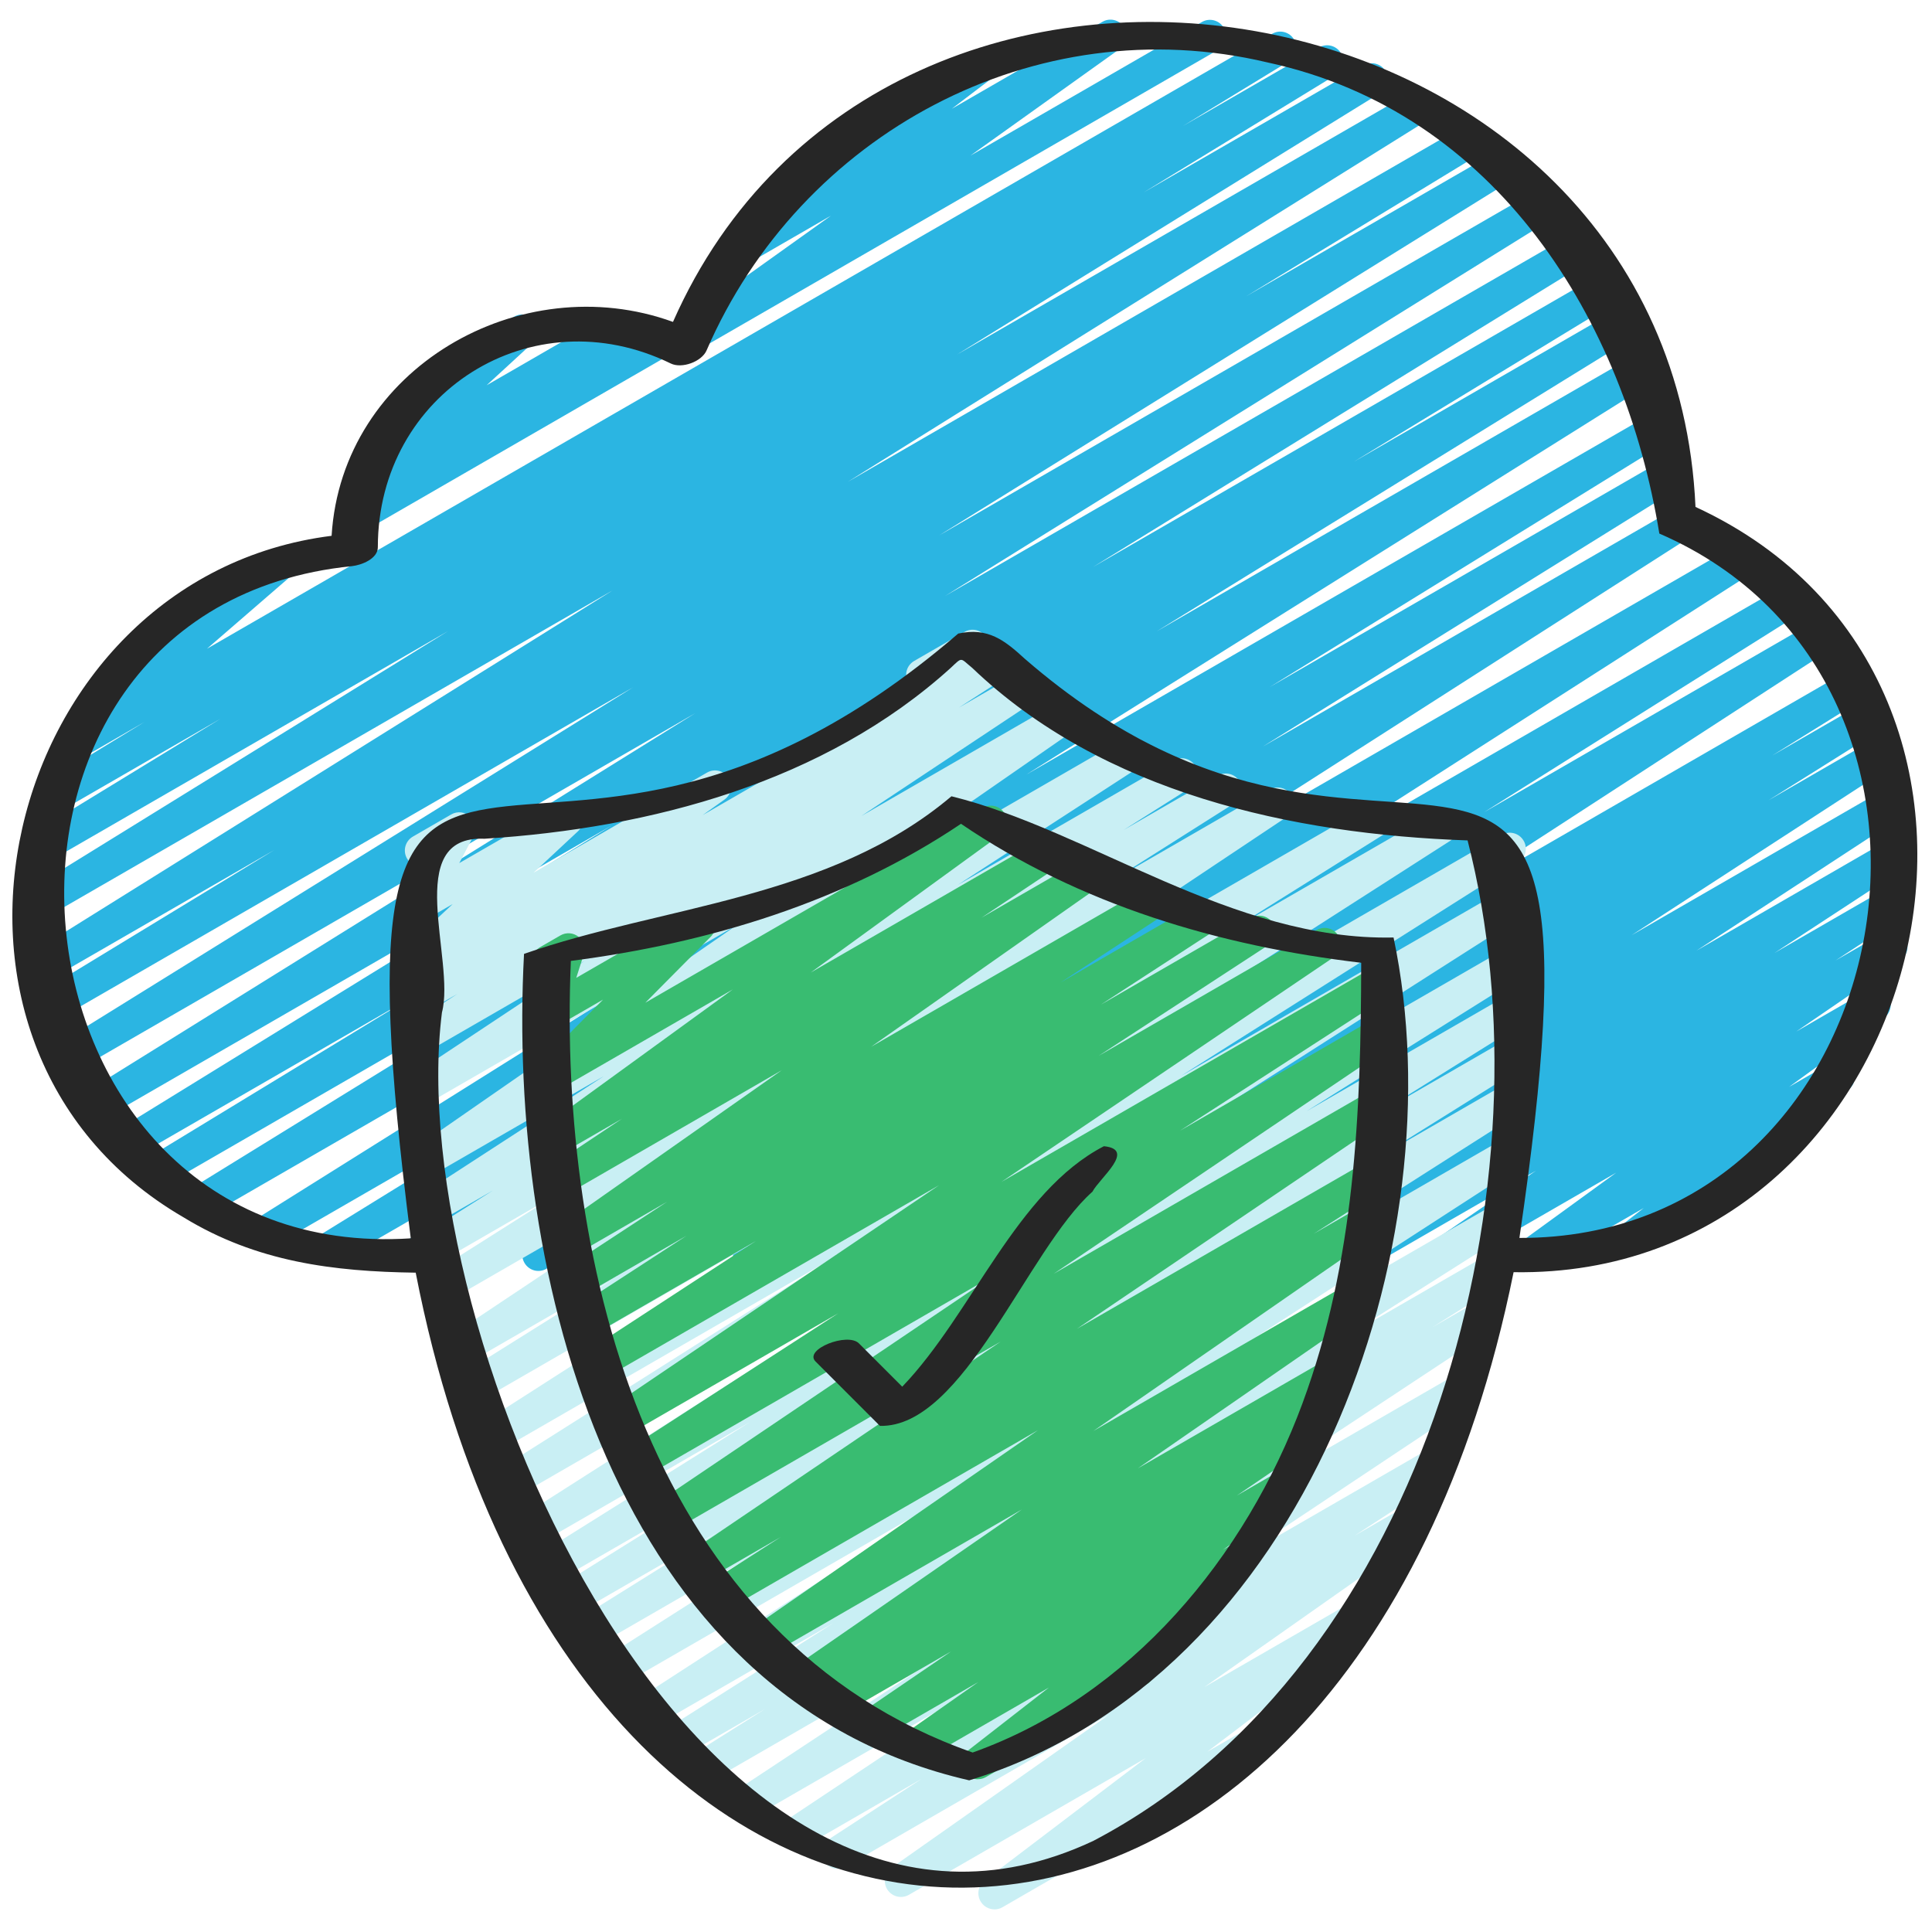
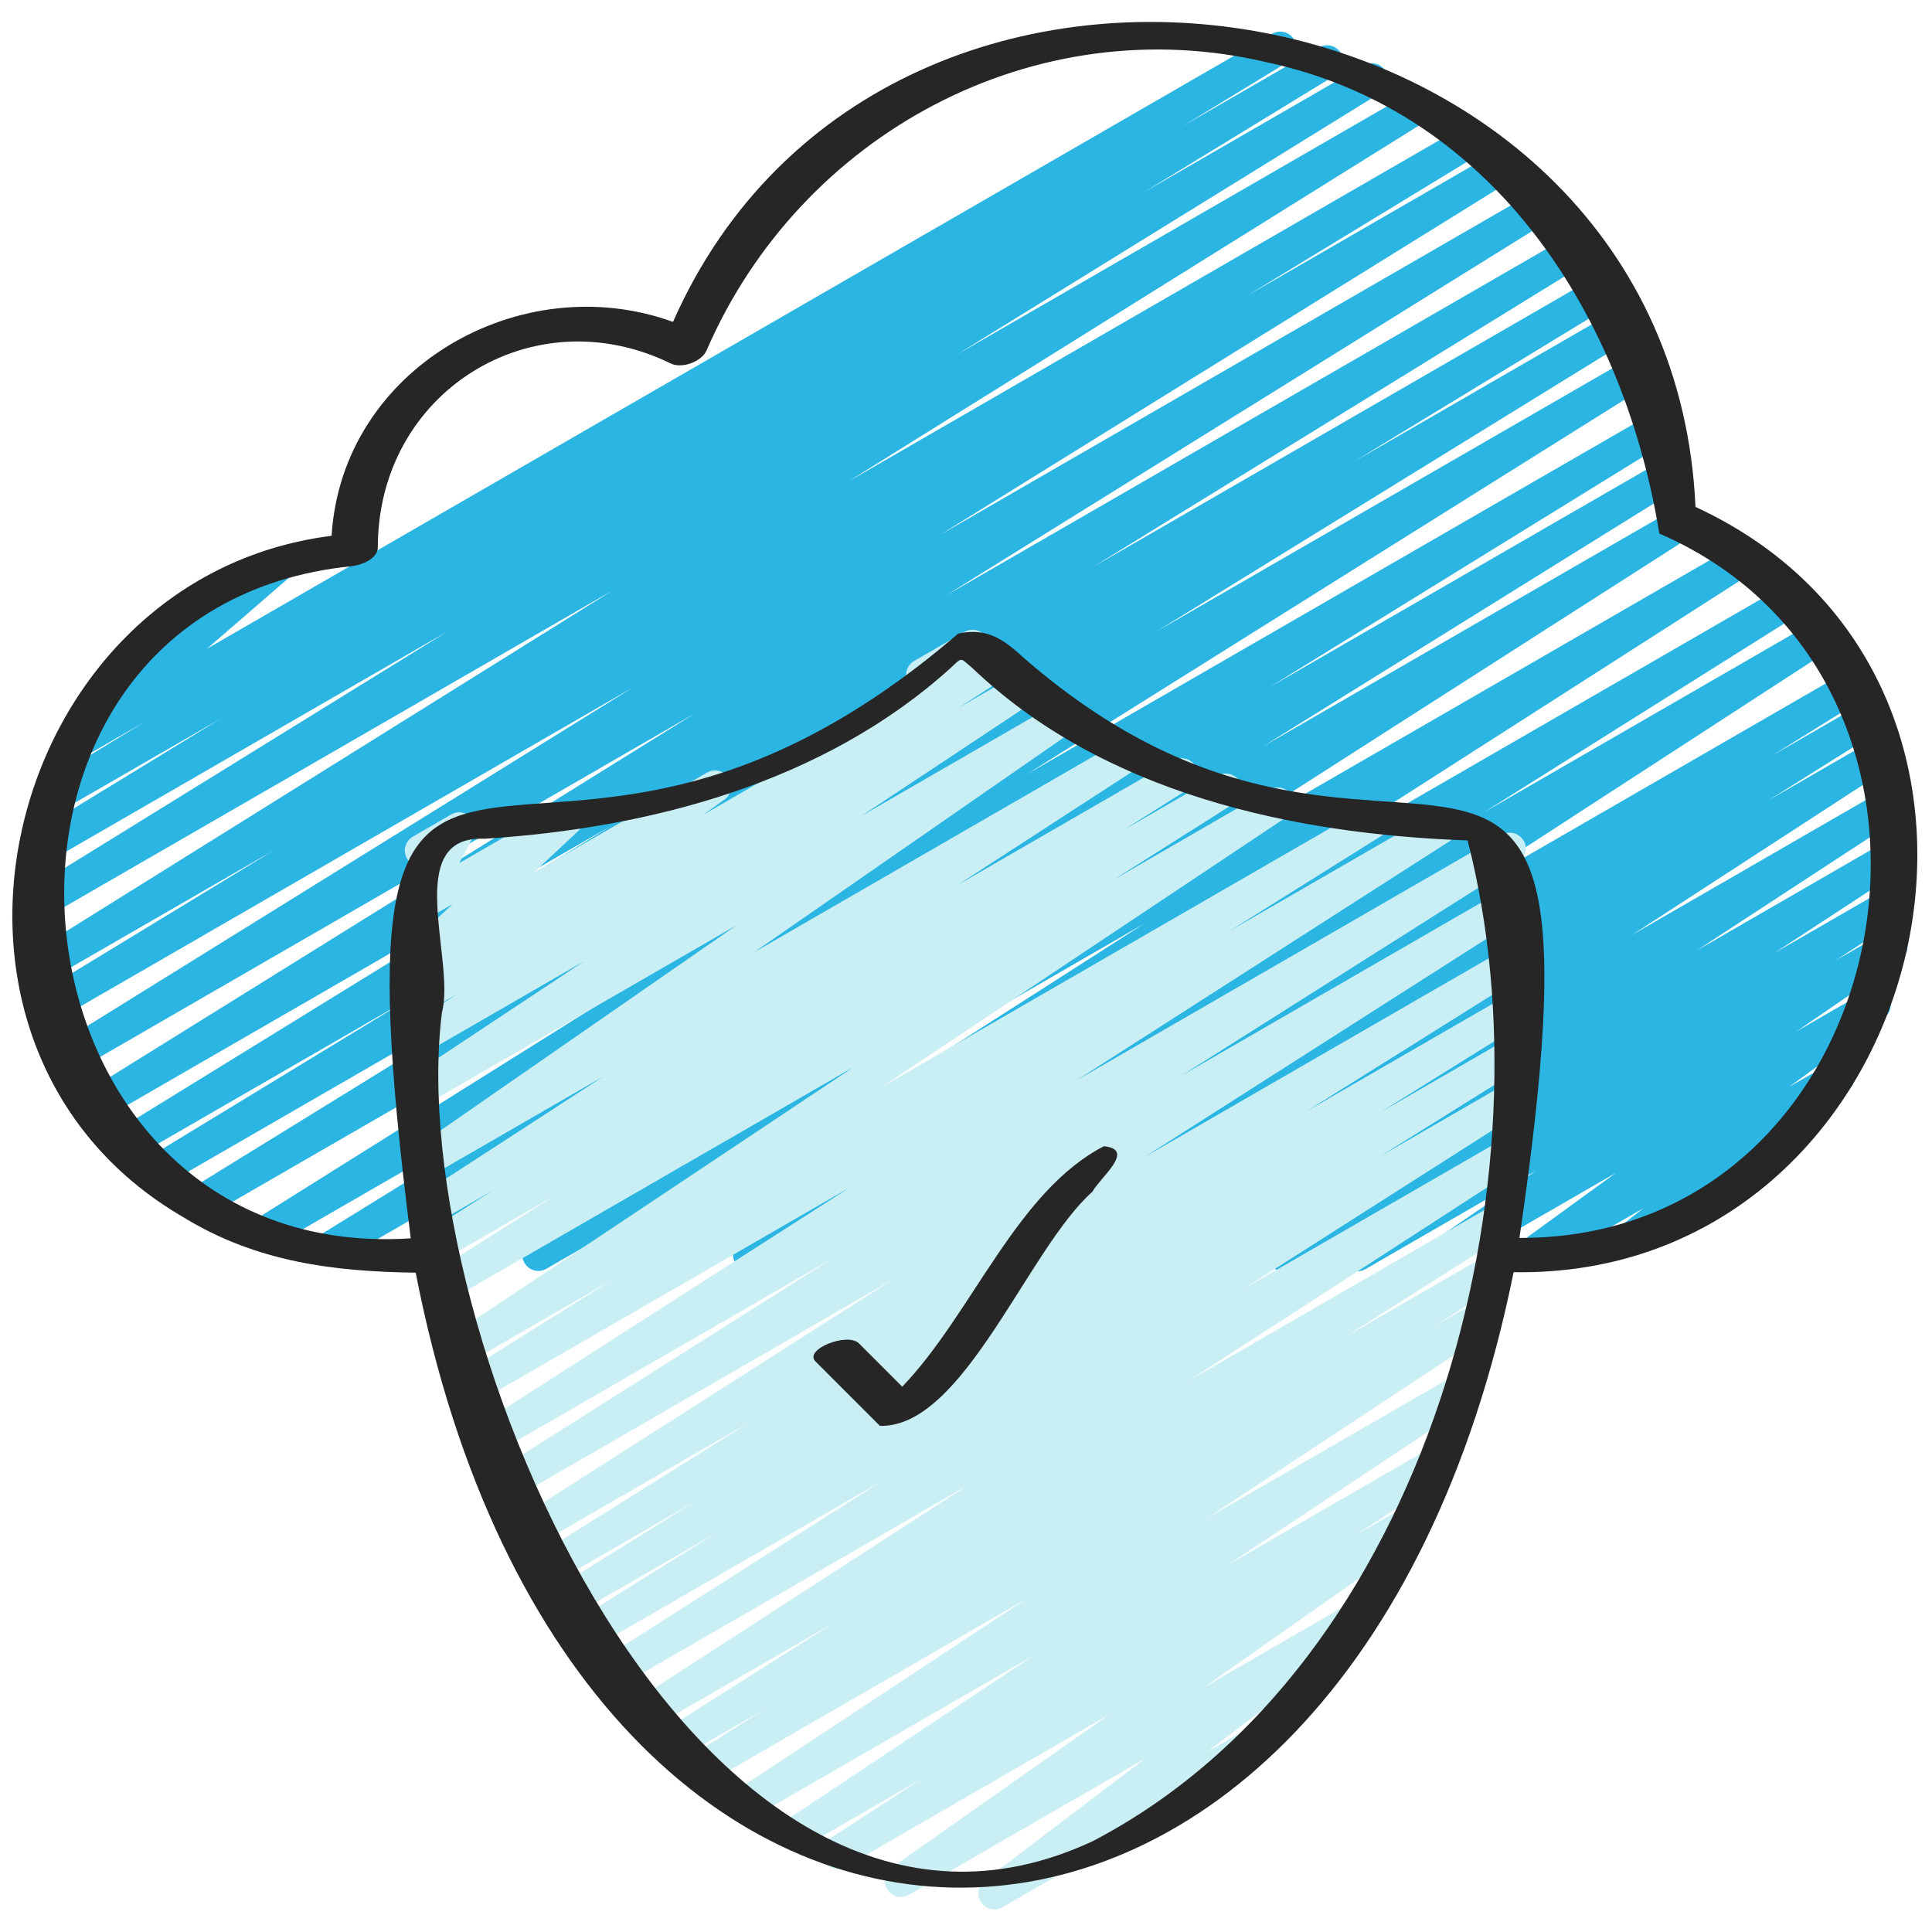
<svg xmlns="http://www.w3.org/2000/svg" id="Icons" viewBox="0 0 60 60">
  <g fill="#2bb5e2">
    <path d="m23.266 39.47c-.169 0-.335-.086-.429-.242-.141-.233-.068-.536.163-.681l9.763-6.137-12.112 6.992c-.235.138-.536.06-.677-.173-.142-.232-.071-.534.157-.681l15.401-9.862-18.562 10.716c-.236.138-.535.06-.677-.173s-.071-.534.157-.681l17.094-10.941-20.43 11.795c-.238.137-.538.058-.679-.176s-.067-.537.165-.682l12.852-7.988-15.051 8.688c-.238.138-.54.059-.68-.177-.14-.234-.065-.538.167-.682l12.323-7.604-13.754 7.94c-.236.138-.538.059-.679-.175s-.067-.537.163-.682l19.364-12.136-20.837 12.03c-.238.137-.54.059-.68-.177-.14-.234-.065-.538.167-.682l14.722-9.077-15.532 8.968c-.239.138-.541.058-.68-.178-.14-.235-.064-.54.17-.682l8.06-4.906-8.463 4.886c-.238.137-.54.059-.68-.177-.14-.234-.065-.538.167-.682l15.294-9.424-15.748 9.092c-.238.137-.539.058-.679-.176-.141-.234-.067-.537.165-.682l18.844-11.714-19.203 11.091c-.238.137-.538.058-.679-.176s-.067-.538.165-.682l17.785-11.035-17.89 10.329c-.239.138-.541.058-.68-.178-.14-.235-.064-.54.17-.682l7.261-4.419-7.05 4.069c-.238.138-.538.058-.679-.175-.141-.234-.067-.538.164-.682l18.075-11.276-17.748 10.248c-.238.137-.54.058-.68-.176-.14-.235-.065-.538.167-.683l13.146-8.123-12.52 7.228c-.237.137-.541.057-.68-.177-.14-.235-.064-.54.169-.683l5.962-3.644-5.103 2.945c-.237.138-.541.058-.68-.178-.14-.235-.064-.539.169-.682l3.258-1.988-2.113 1.22c-.22.13-.507.068-.657-.143-.149-.21-.115-.499.08-.668l2.837-2.456c-.171-.002-.336-.092-.427-.25-.139-.239-.057-.545.183-.683l4.01-2.314c.222-.131.508-.067.657.143s.115.499-.08.668l-2.556 2.212 33.081-19.097c.237-.139.54-.059.68.178.14.235.064.539-.169.682l-3.285 2.005 4.229-2.441c.236-.138.54-.059.68.177s.064.54-.169.683l-5.956 3.641 6.83-3.943c.236-.138.538-.059.68.176.14.235.065.538-.167.683l-13.146 8.123 14.167-8.179c.237-.138.537-.059.679.175.141.234.067.538-.164.682l-18.072 11.274 19.144-11.056c.237-.139.54-.058.68.178s.064.54-.17.682l-7.278 4.431 7.745-4.472c.237-.139.537-.06.679.176.141.234.067.538-.165.682l-17.791 11.039 18.488-10.674c.236-.139.538-.06.679.176.141.234.067.537-.165.682l-18.822 11.7 19.396-11.197c.236-.138.538-.06.68.177.14.234.065.538-.167.682l-15.312 9.436 15.616-9.016c.237-.139.54-.058.68.178s.064.54-.17.682l-8.032 4.89 8.094-4.673c.237-.139.539-.06.68.177.14.234.065.538-.167.682l-14.729 9.081 14.799-8.544c.237-.137.538-.059.679.175s.067.537-.163.682l-19.363 12.135 19.39-11.194c.237-.139.539-.06.68.177.14.234.065.538-.167.682l-12.344 7.617 12.11-6.991c.236-.138.538-.059.679.176s.067.537-.165.682l-12.844 7.984 12.764-7.369c.237-.137.536-.059.677.173.142.232.071.534-.157.681l-17.096 10.942 18.465-10.66c.237-.136.536-.059.677.173.142.232.071.534-.157.681l-15.403 9.864 16.346-9.437c.237-.136.538-.06.679.175.141.233.068.536-.163.681l-9.755 6.132 10.197-5.887c.236-.138.533-.06.677.172.142.23.073.532-.154.68l-13.529 8.784 14.006-8.086c.237-.139.537-.06.679.176.141.233.067.537-.164.682l-2.763 1.719 2.729-1.575c.237-.136.538-.059.679.175.141.233.067.536-.163.682l-3.358 2.106 3.249-1.876c.236-.137.534-.06.677.171.142.231.073.533-.154.681l-8.024 5.214 7.87-4.543c.235-.137.534-.061.676.171.142.23.074.532-.152.681l-6.38 4.171 6.023-3.478c.235-.137.535-.06.676.171.142.23.074.532-.152.68l-4.119 2.696 3.574-2.063c.235-.136.533-.06.676.17.142.23.075.532-.151.681l-2.205 1.447 1.481-.854c.233-.135.529-.062.673.166s.081.527-.141.679l-3.235 2.216 2.181-1.259c.228-.136.525-.062.669.16.146.224.09.521-.125.677l-2.947 2.141 1.288-.743c.227-.134.518-.064.665.153.146.219.1.513-.108.674l-2.17 1.688c.064.041.12.099.161.17.139.239.057.545-.183.683l-4.214 2.433c-.227.133-.518.064-.665-.153-.146-.219-.1-.513.108-.674l.602-.468-3.256 1.879c-.229.134-.525.062-.669-.16-.146-.224-.09-.521.125-.677l2.945-2.14-5.187 2.994c-.233.136-.529.062-.673-.166s-.081-.527.141-.679l3.229-2.211-5.293 3.056c-.234.137-.533.06-.676-.17-.142-.23-.075-.532.151-.681l2.217-1.456-3.995 2.307c-.236.137-.535.06-.676-.171-.142-.23-.074-.532.152-.68l4.107-2.688-6.13 3.539c-.235.137-.534.06-.676-.171s-.074-.532.152-.681l6.385-4.174-8.705 5.025c-.235.137-.534.06-.677-.171-.142-.231-.073-.533.154-.681l8.018-5.21-10.499 6.062c-.235.138-.537.059-.679-.175-.141-.233-.067-.536.163-.682l3.38-2.119-5.155 2.976c-.237.137-.539.058-.679-.176-.141-.233-.067-.537.164-.682l2.747-1.71-4.446 2.567c-.235.137-.534.061-.677-.172-.142-.23-.073-.532.154-.68l13.53-8.785-16.691 9.637c-.079.046-.165.067-.25.067z" />
-     <path d="m11.103 16.539c-.164 0-.324-.081-.42-.229-.145-.224-.089-.521.127-.677l.647-.467c-.154.004-.324-.064-.427-.204-.15-.205-.123-.491.065-.664l1.853-1.702c-.14-.026-.267-.11-.343-.242-.139-.239-.057-.545.183-.683l3.183-1.837c.22-.128.502-.069.653.137.15.205.123.491-.065.664l-1.446 1.33 3.896-2.25c.229-.135.524-.063.67.161.145.224.089.521-.127.677l-.204.147 1.025-.592c.239-.14.545-.058.683.183.139.239.057.545-.183.683l-9.521 5.497c-.078.046-.165.067-.25.067z" />
-     <path d="m21.458 10.92c-.164 0-.325-.081-.42-.229-.145-.224-.088-.522.129-.678l4.642-3.317-2.561 1.479c-.228.133-.521.063-.666-.155-.146-.22-.097-.516.113-.675l2.816-2.144c-.078-.043-.146-.106-.192-.188-.139-.239-.057-.545.183-.683l4.809-2.776c.228-.134.52-.064.666.155s.097.516-.113.675l-1.305.994 4.677-2.7c.228-.135.525-.063.67.162.145.224.088.522-.129.678l-4.64 3.315 7.188-4.149c.239-.139.545-.057.683.183.139.239.057.545-.183.683l-16.116 9.305c-.078.046-.165.067-.25.067z" />
  </g>
  <path d="m28.642 21.459c-.172 0-.341-.09-.433-.25-.139-.239-.057-.545.183-.683l1.561-.901c.238-.139.545-.057.683.183.139.239.057.545-.183.683l-1.561.901c-.079.046-.165.067-.25.067z" fill="#c9eff4" />
  <path d="m30.884 59.297c-.162 0-.32-.079-.416-.224-.146-.22-.097-.515.113-.675l4.998-3.796-7.35 4.242c-.232.135-.526.062-.672-.163-.144-.226-.085-.524.134-.679l6.774-4.766-8.201 4.735c-.235.137-.534.061-.676-.171-.143-.231-.074-.533.153-.681l2.883-1.876-3.57 2.062c-.235.136-.533.061-.675-.169-.143-.229-.077-.53.147-.68l7.6-5.059-8.556 4.939c-.236.136-.533.061-.676-.17-.142-.229-.075-.531.15-.68l8.838-5.837-9.706 5.604c-.236.138-.537.061-.678-.175-.142-.233-.069-.536.161-.681l2.117-1.332-2.462 1.421c-.236.138-.536.06-.678-.174-.141-.232-.069-.535.16-.681l5.087-3.225-5.486 3.167c-.235.137-.534.061-.677-.172-.142-.231-.072-.533.155-.681l10.205-6.608-10.771 6.219c-.235.139-.536.06-.678-.173-.141-.232-.07-.535.159-.682l8.576-5.465-8.937 5.159c-.238.138-.539.058-.679-.175-.141-.234-.067-.537.164-.682l4.37-2.73-4.515 2.606c-.238.137-.539.058-.679-.176-.141-.233-.067-.537.164-.681l4.36-2.719-4.452 2.57c-.236.138-.538.059-.679-.175s-.067-.537.163-.682l6.638-4.159-6.729 3.885c-.235.138-.535.06-.678-.173-.141-.232-.07-.535.159-.682l11.683-7.456-11.852 6.843c-.235.138-.536.061-.678-.174-.141-.233-.069-.536.16-.682l10.467-6.623-10.505 6.064c-.235.138-.536.06-.677-.173-.142-.231-.071-.534.157-.681l11.616-7.447-11.627 6.712c-.235.138-.537.059-.679-.175-.141-.233-.067-.537.163-.682l4.761-2.983-4.579 2.644c-.235.136-.532.061-.675-.169s-.077-.53.147-.68l12.592-8.396-12.516 7.225c-.235.139-.536.06-.678-.174-.141-.232-.069-.535.16-.682l3.773-2.39-3.476 2.006c-.235.138-.536.06-.678-.174-.141-.233-.069-.536.16-.682l2.049-1.294-1.696.979c-.236.137-.534.061-.677-.172-.142-.23-.073-.532.154-.68l5.666-3.678-5.303 3.062c-.229.135-.528.062-.672-.165s-.083-.525.137-.679l9.963-6.907-9.566 5.522c-.235.136-.534.061-.675-.169-.143-.229-.077-.531.148-.681l5.372-3.563-4.882 2.818c-.235.137-.534.061-.677-.172-.142-.231-.072-.533.155-.681l1.453-.94-.935.539c-.23.134-.526.062-.671-.162-.144-.225-.087-.522.131-.678l.68-.484-.14.08c-.218.129-.5.069-.652-.135-.15-.205-.125-.49.062-.663l1.379-1.287-.788.455c-.193.11-.436.082-.597-.072-.16-.153-.199-.396-.097-.593l.5-.954h-.002c-.172 0-.341-.09-.433-.25-.139-.239-.057-.545.183-.683l1.188-.686c.192-.113.437-.082.597.072.16.153.199.396.097.593l-.443.845 3.097-1.787c.218-.128.5-.07.652.135.15.205.125.49-.062.663l-1.38 1.287 5.386-3.108c.23-.135.525-.063.671.162.144.225.087.522-.131.678l-.675.48 8.903-5.14c.235-.137.534-.061.677.172.142.231.072.533-.155.681l-1.464.947 1.814-1.047c.233-.137.533-.062.675.169.143.229.076.531-.148.681l-5.369 3.562 6.093-3.518c.229-.135.528-.062.672.165s.083.525-.137.679l-9.963 6.908 11.468-6.621c.235-.136.534-.061.677.172.142.23.073.532-.154.68l-5.662 3.675 6.695-3.865c.237-.137.537-.06.678.174s.069.536-.16.682l-2.067 1.307 2.923-1.688c.238-.136.537-.059.678.174s.069.535-.16.682l-3.763 2.383 4.857-2.804c.234-.136.531-.061.675.169.143.229.077.53-.147.68l-12.591 8.396 15.077-8.704c.237-.136.538-.059.679.175s.067.537-.163.682l-4.77 2.988 6.331-3.654c.237-.137.536-.059.677.173.142.231.071.534-.157.681l-11.604 7.439 13.2-7.621c.236-.137.537-.06.678.174s.069.536-.16.682l-10.466 6.623 10.023-5.787c.237-.136.535-.059.678.173.141.232.07.535-.159.682l-11.678 7.452 11.159-6.442c.237-.137.538-.059.679.175s.067.537-.163.682l-6.651 4.168 6.136-3.542c.236-.139.538-.06.679.176.141.233.067.537-.164.681l-4.373 2.727 3.849-2.222c.237-.139.537-.059.679.175.141.234.067.537-.164.682l-4.36 2.724 3.804-2.195c.236-.137.537-.059.678.173s.07.535-.159.682l-8.573 5.463 7.945-4.587c.235-.137.534-.061.677.172.142.231.072.533-.155.681l-10.205 6.607 9.463-5.463c.237-.137.537-.06.678.174.141.232.069.535-.16.681l-5.09 3.227 4.324-2.496c.237-.136.537-.06.678.175.142.233.069.536-.161.681l-2.115 1.331 1.31-.756c.233-.137.532-.062.676.17.142.229.075.531-.15.68l-8.841 5.839 7.739-4.468c.233-.138.531-.062.675.169.143.229.077.53-.147.68l-7.593 5.054 6.277-3.624c.235-.136.535-.06.676.171.143.231.074.533-.153.681l-2.888 1.879 1.573-.908c.23-.135.527-.062.672.163.144.226.085.524-.134.679l-6.781 4.77 4.538-2.619c.227-.134.52-.064.666.156s.097.515-.113.675l-4.994 3.793.914-.527c.239-.14.546-.057.683.183.139.239.057.545-.183.683l-7.778 4.491c-.078.046-.165.067-.25.067z" fill="#c9eff4" />
-   <path d="m30.371 55.257c-.161 0-.318-.078-.415-.221-.146-.218-.1-.513.108-.674l2.511-1.954-3.935 2.271c-.232.135-.526.062-.672-.164-.144-.226-.084-.524.135-.678l2.277-1.598-3.055 1.764c-.233.136-.53.062-.674-.167-.143-.228-.08-.527.143-.679l2.748-1.873-3.408 1.967c-.235.138-.535.06-.676-.171-.142-.23-.074-.532.152-.681l.336-.219-.71.409c-.229.137-.528.062-.673-.165-.143-.227-.082-.526.139-.679l7.034-4.867-7.851 4.532c-.23.137-.528.062-.673-.165-.143-.227-.082-.526.139-.679l8.883-6.149-9.666 5.58c-.235.138-.535.06-.677-.173-.142-.231-.071-.534.157-.681l2.203-1.412-2.382 1.375c-.233.136-.53.062-.674-.167-.143-.229-.079-.528.144-.68l9.735-6.593-10.226 5.903c-.236.135-.531.06-.674-.168-.143-.229-.079-.528.145-.679l10.519-7.098-10.883 6.283c-.235.138-.534.061-.677-.172-.142-.231-.072-.533.155-.681l6.604-4.271-6.653 3.841c-.232.137-.53.062-.674-.167-.143-.229-.079-.529.144-.68l10.309-6.969-10.43 6.021c-.236.136-.535.061-.676-.171-.142-.23-.074-.532.152-.681l5.263-3.434-5.122 2.957c-.235.137-.534.06-.676-.171-.143-.231-.074-.533.153-.681l3.492-2.271-3.265 1.885c-.235.137-.533.061-.676-.171-.142-.23-.074-.531.151-.68l3.191-2.091-2.911 1.681c-.23.135-.526.062-.672-.164-.144-.225-.084-.523.135-.678l7.006-4.922-6.737 3.89c-.234.136-.532.061-.675-.169s-.077-.53.147-.68l2.309-1.539-1.907 1.101c-.229.134-.525.062-.669-.16-.146-.224-.09-.521.125-.677l5.887-4.276-5.458 3.15c-.214.127-.493.072-.646-.128-.152-.198-.135-.479.042-.657l2.033-2.049-1.452.838c-.179.104-.402.086-.563-.043-.161-.13-.226-.345-.163-.542l.312-.978c-.109-.038-.206-.114-.269-.223-.139-.239-.057-.545.183-.683l.627-.362c.178-.103.403-.087.563.043.161.13.226.345.163.542l-.234.733 3.573-2.062c.216-.125.493-.071.646.128.152.198.135.479-.042.657l-2.032 2.049 10.481-6.052c.229-.136.525-.062.669.16.146.224.09.521-.125.677l-5.888 4.278 7.075-4.085c.233-.136.531-.061.675.169.143.229.077.53-.147.68l-2.298 1.532 3.043-1.757c.229-.135.527-.062.672.164.144.225.084.523-.135.678l-7.012 4.926 8.545-4.933c.236-.137.533-.061.676.171.142.23.074.531-.151.68l-3.179 2.082 4.221-2.437c.235-.136.535-.06.676.171.143.231.074.533-.153.681l-3.5 2.276 4.671-2.696c.235-.138.535-.06.676.171.142.23.074.532-.152.681l-5.257 3.43 6.761-3.903c.234-.135.531-.061.674.167.143.229.079.529-.144.68l-10.314 6.973 11.616-6.706c.235-.137.534-.061.677.172.142.231.072.533-.155.681l-6.597 4.266 6.074-3.507c.234-.138.53-.061.674.168.143.229.079.528-.145.679l-10.522 7.101 9.931-5.733c.234-.136.531-.061.674.167.143.229.079.528-.144.68l-9.737 6.594 9.032-5.214c.236-.136.536-.059.677.173.142.231.071.534-.157.681l-2.201 1.41 1.5-.865c.234-.134.528-.061.673.165.143.227.082.526-.139.679l-8.877 6.146 7.879-4.549c.232-.134.529-.061.673.165.143.227.082.526-.139.679l-7.033 4.866 5.847-3.375c.234-.137.535-.061.676.171.142.23.074.532-.152.681l-.9.588c.191-.023.386.057.493.229.143.228.08.527-.143.679l-2.745 1.871 1.306-.753c.23-.135.527-.062.672.164.144.226.084.524-.135.678l-2.283 1.602.388-.224c.227-.134.518-.064.665.153.146.218.1.513-.108.674l-3.413 2.655c.118.035.224.114.29.229.139.239.057.545-.183.683l-4.989 2.88c-.078.046-.165.067-.25.067z" fill="#39bc71" />
  <path d="m5.701 37.806c2.263 1.385 4.651 1.683 7.209 1.718 4.993 25.665 28.988 25.27 34.096-.015 12.945.211 17.57-18.263 5.649-23.766-.747-16.659-25.095-20.824-31.755-5.746-4.734-1.718-10.283 1.443-10.602 6.643-10.284 1.294-13.795 15.83-4.597 21.166zm28.248 19.367c-12.214 5.729-21.478-15.797-20.224-25.73.43-1.629-1.258-5.506 1.321-5.395 5.171-.326 10.556-1.756 14.474-5.301.383-.359.289-.317.673-.005 4.061 3.885 9.932 5.167 15.384 5.358 2.689 10.427-1.093 25.557-11.628 31.073zm-23.013-39.592c.284-.03.798-.224.798-.586 0-4.796 4.779-7.816 9.098-5.706.344.168.959-.055 1.111-.406 2.915-6.728 10.195-10.66 17.42-8.944 7.135 1.538 11.095 8.025 12.169 14.631 10.779 4.672 7.554 21.909-4.345 21.875 3.185-21.678-3.733-7.91-15.354-17.98-.639-.585-1.147-.988-2.074-.789-13.481 11.601-19.816-3.352-17.002 18.782-13.04.847-14.925-19.56-1.822-20.876z" fill="#262626" />
-   <path d="m43.279 29.115c-5.027.108-9.455-3.334-13.731-4.386-3.786 3.205-9.026 3.407-13.274 4.895-.534 10.006 2.749 23.129 13.826 25.666 10.491-3.215 15.186-16.664 13.178-26.175zm-2.825 14.455c-1.768 4.785-5.345 9.109-10.247 10.856-10.005-3.507-12.879-15.037-12.479-24.584 4.288-.553 8.512-1.834 12.116-4.258 3.701 2.517 8.005 3.79 12.429 4.316-.007 4.642-.191 9.262-1.82 13.671z" fill="#262626" />
  <path d="m34.284 35.596c-2.726 1.41-4.086 5.201-6.264 7.469l-1.346-1.346c-.351-.351-1.723.187-1.347.563l2 2c2.603.063 4.588-5.491 6.599-7.272.229-.431 1.367-1.314.358-1.413z" fill="#262626" />
</svg>